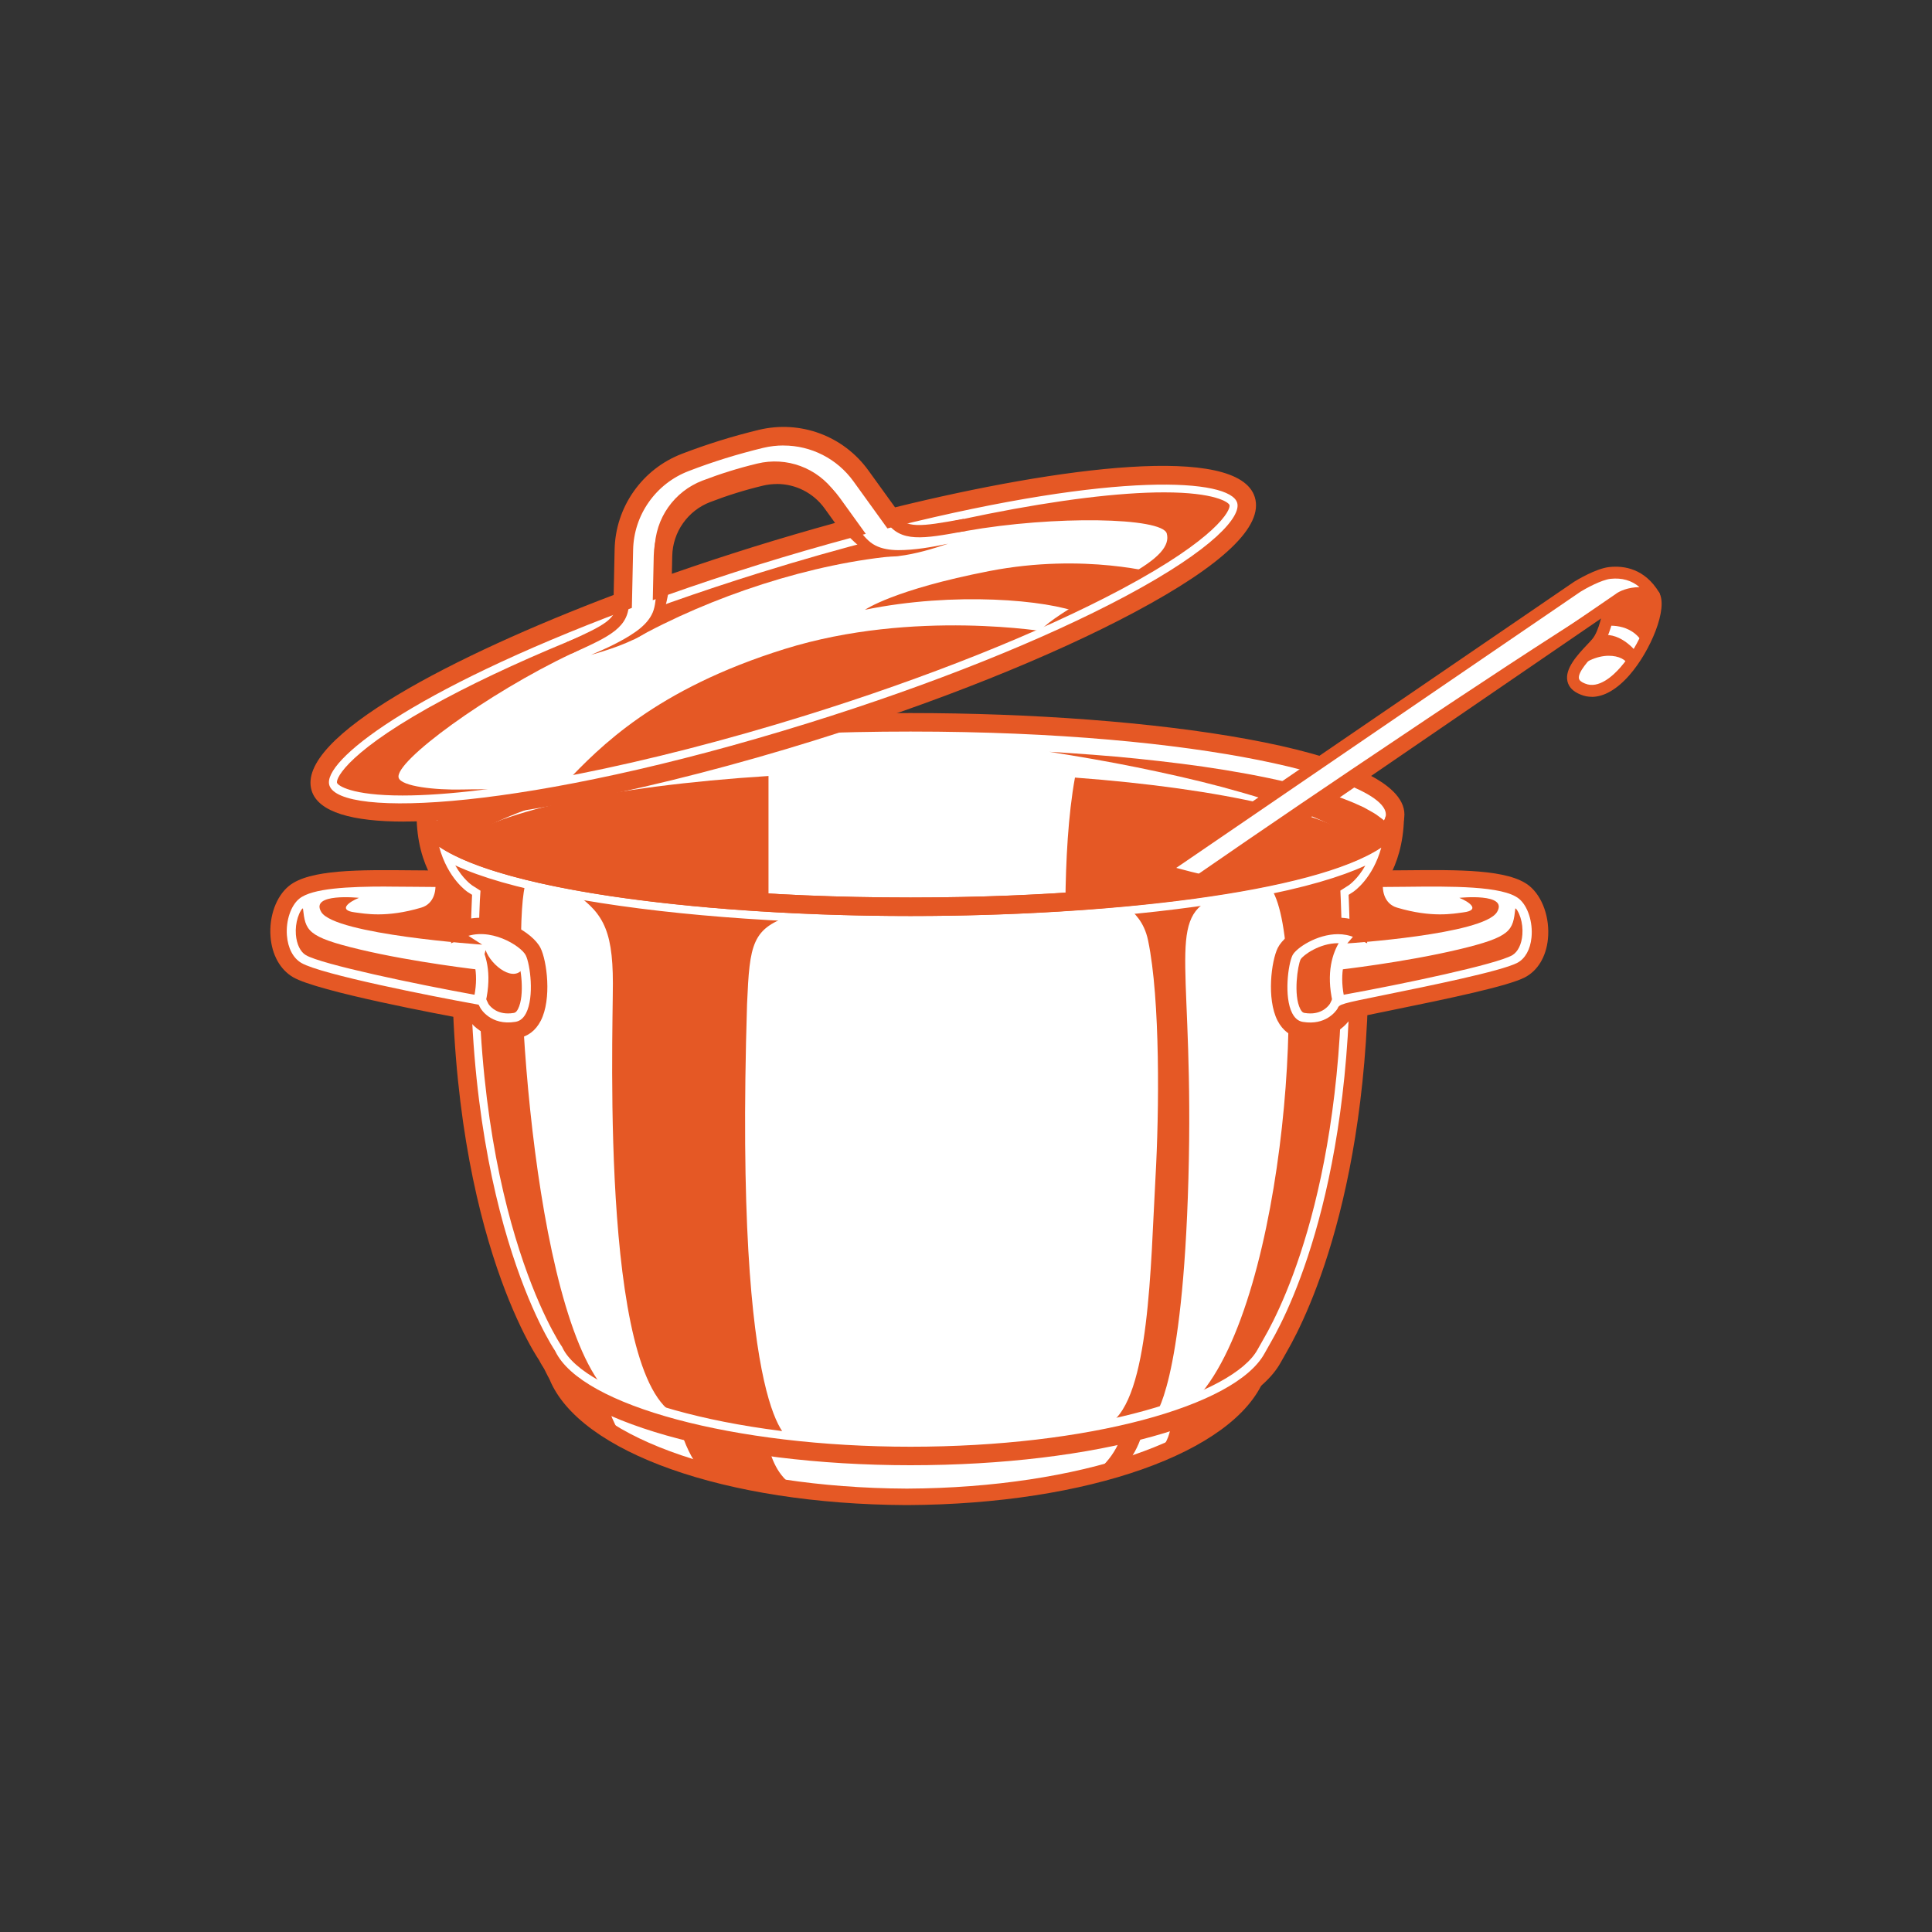
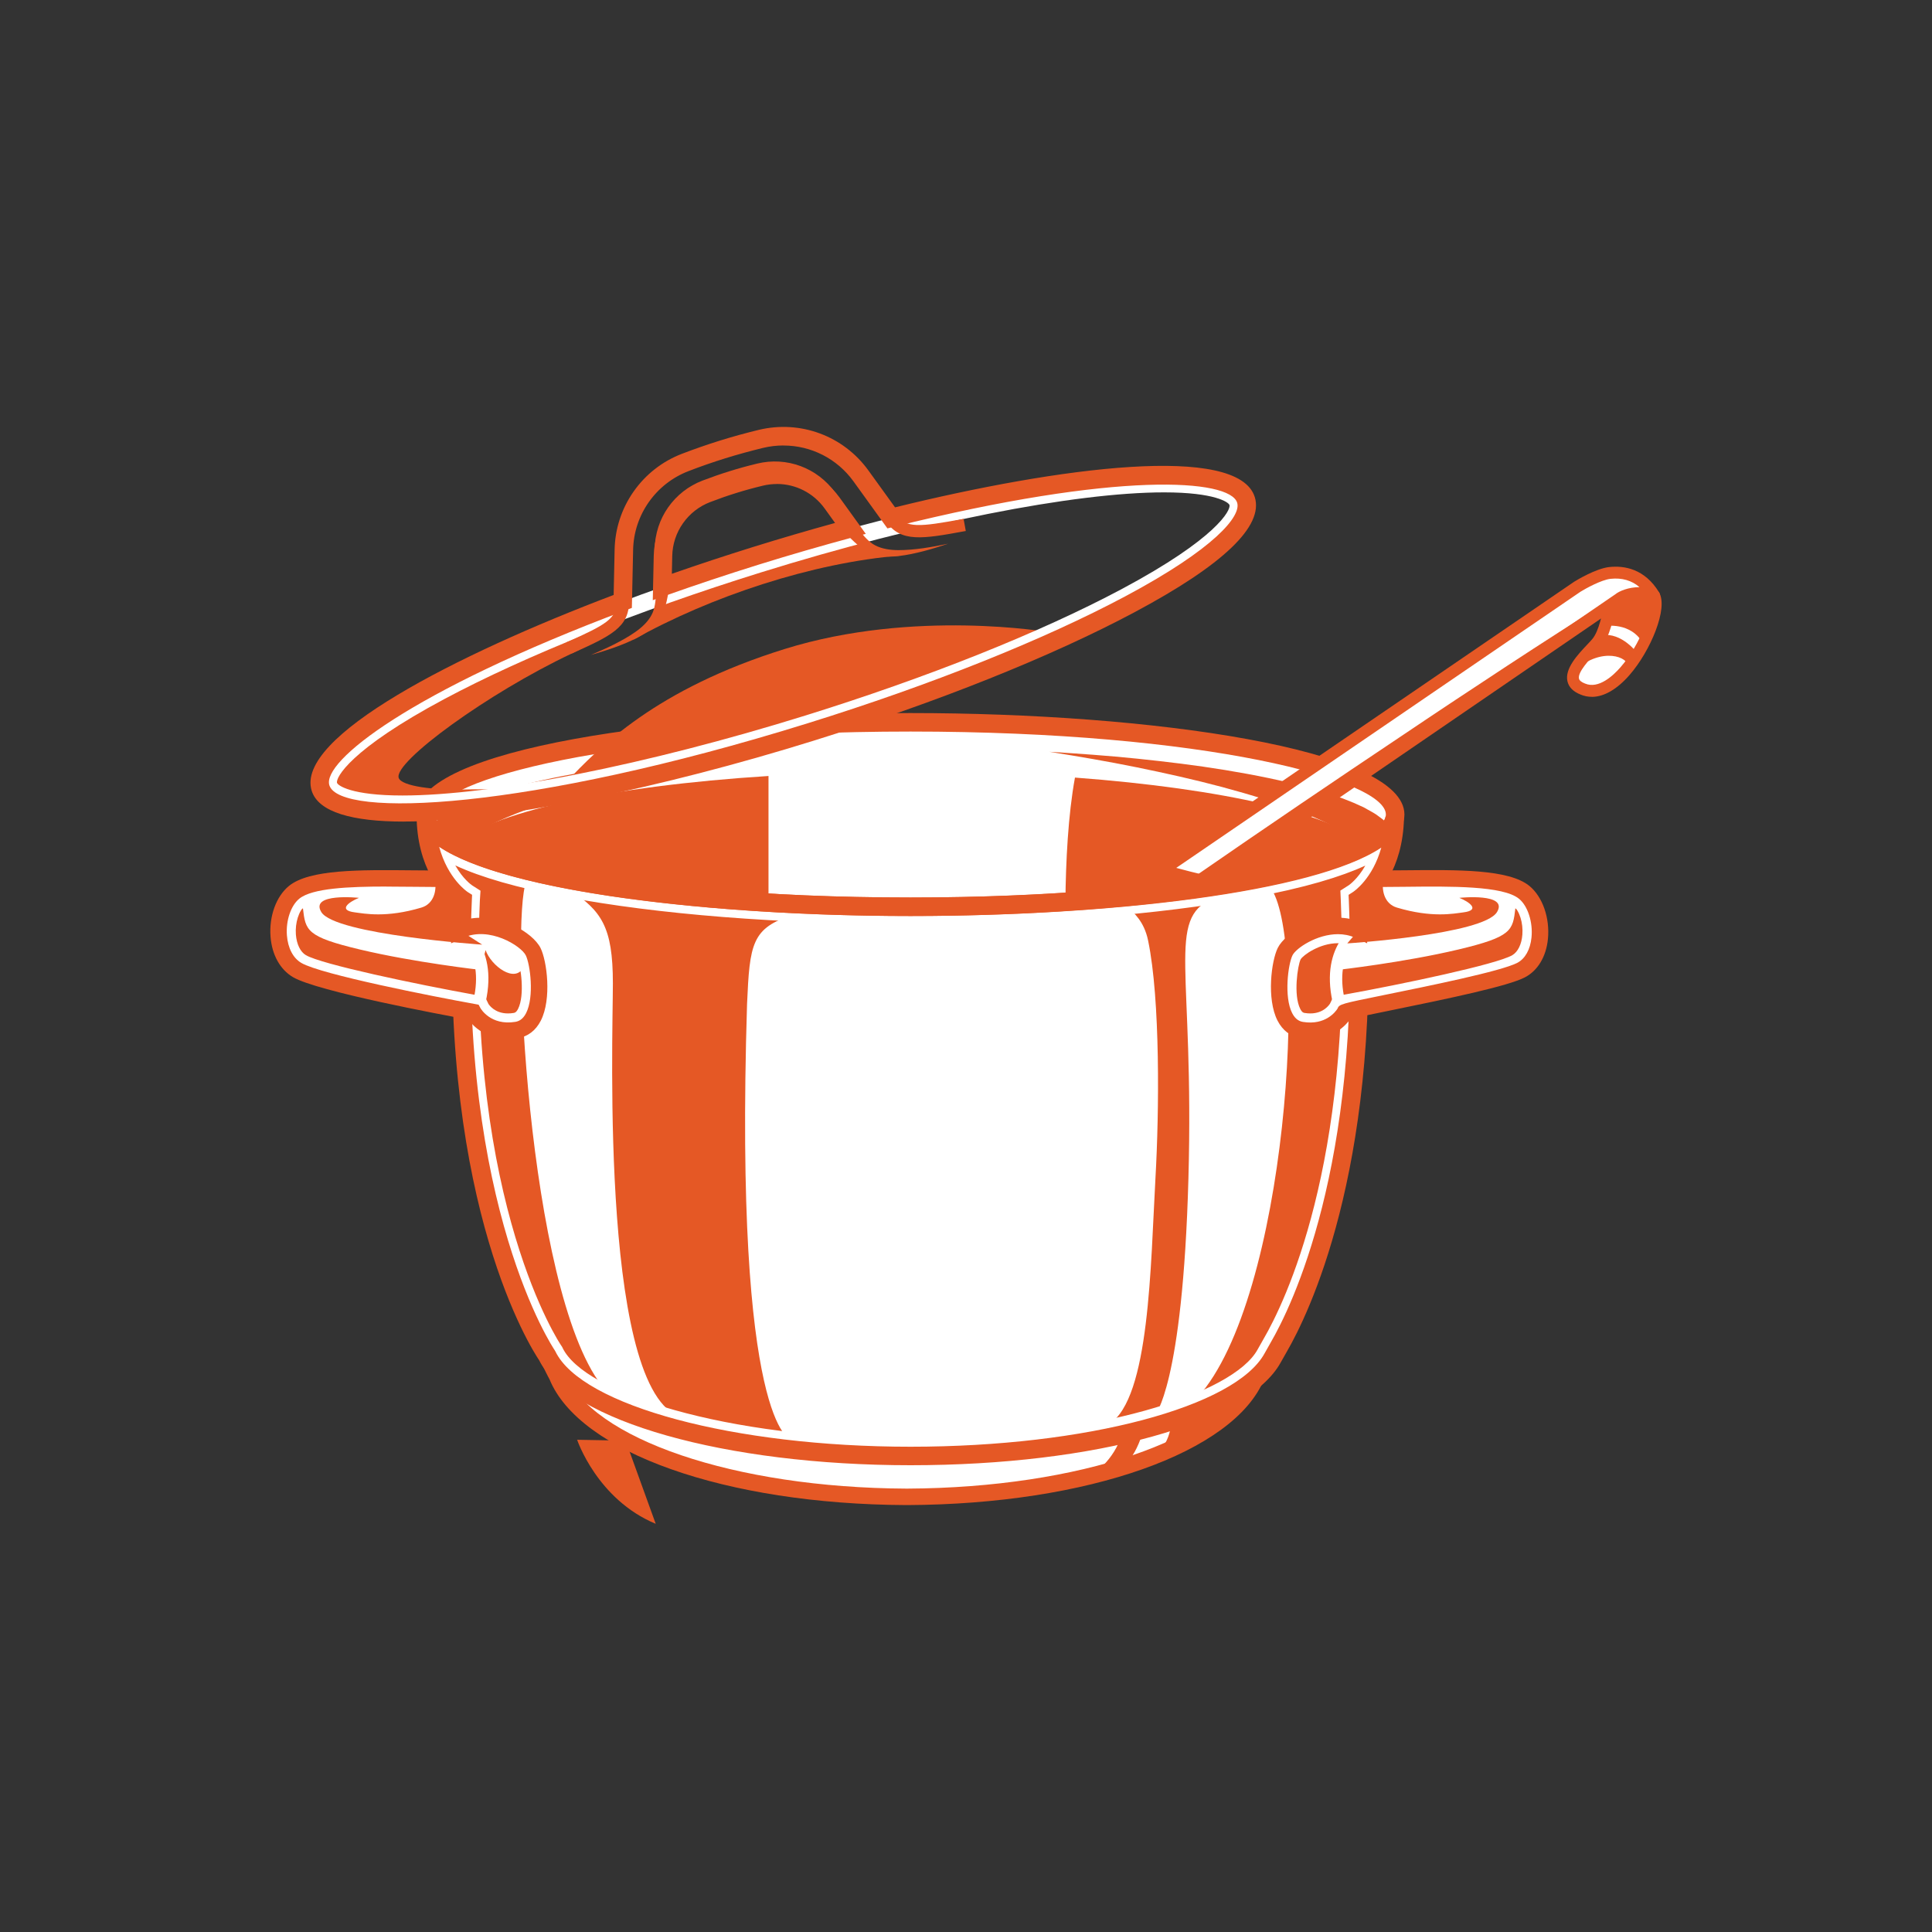
<svg xmlns="http://www.w3.org/2000/svg" id="Layer_1" data-name="Layer 1" width="400" height="400" viewBox="0 0 400 400">
  <rect x="0" y="0" width="400" height="400" fill="#333333" stroke="none" />
  <defs>
    <style>
      .cls-1 {
        fill: #fff;
      }

      .cls-2 {
        fill: #e55825;
      }
    </style>
  </defs>
  <g>
    <g>
      <path class="cls-1" d="M113.06,280.14c1.37,3.14,2.25,4.68,2.25,4.68,5.65,14.1,34.69,24.91,72.27,25.09,0,0,.11,0,.17,0,.06,0,.17,0,.17,0,37.58-.18,66.62-10.99,72.27-25.09,0,0,.88-1.54,2.25-4.68H113.06Z" />
      <path class="cls-2" d="M187.75,311.61h-.2c-37.28-.18-67.59-10.88-73.78-26.05-.23-.41-1.07-1.97-2.28-4.74l-1.04-2.38h154.59l-1.04,2.38c-1.21,2.77-2.05,4.33-2.28,4.74-6.2,15.17-36.51,25.87-73.8,26.05h-.18ZM187.6,308.2h.32c35.46-.17,65.19-10.27,70.7-24.02l.1-.21s.41-.72,1.08-2.13H115.71c.68,1.41,1.08,2.12,1.08,2.13l.1.21c5.51,13.75,35.24,23.85,70.7,24.02h0Z" />
    </g>
-     <path class="cls-2" d="M145.23,304.42c-4.19-4.44-5.72-13.99-5.72-13.99l18.92,3.58s-.2,12.36,8.17,14.62c-3.49-.46-21.37-4.21-21.37-4.21Z" />
-     <path class="cls-2" d="M129.53,298.27c-4.18-4.43-6.23-17.22-6.23-17.22l-10.04-.18s4.12,12.34,16.27,17.4Z" />
+     <path class="cls-2" d="M129.53,298.27l-10.04-.18s4.12,12.34,16.27,17.4Z" />
    <path class="cls-2" d="M225.27,305.74c3.23-1.54,7.32-6.53,7.19-11,3.71-1.15,4.86-1.41,4.86-1.41,0,0-.91,6.94-4.86,10.44l-7.18,1.97Z" />
    <path class="cls-2" d="M238.45,301.68c4.11-2.6,4.11-6.73,4.49-11.25.38-4.52,0-.85,0-.85l19.02-8.36s-4.55,11.46-14.03,15.97l-9.48,4.5Z" />
  </g>
  <path class="cls-1" d="M288.85,168.64c0-10.55-44.92-19.09-100.34-19.09s-100.34,8.55-100.34,19.09c0,12.79,7.6,17.65,7.6,17.65-2.81,65.04,17.49,94.35,17.49,94.35,5.69,11.79,37.21,20.81,75.24,20.81s68.62-8.76,74.97-20.29c.41-.75.83-1.49,1.26-2.23,4.13-7.11,18.86-36.62,16.43-92.64,0,0,7.31-4.68,7.59-16.91h0c.05-.24.08-.49.08-.73Z" />
  <path class="cls-2" d="M92.2,176.87s10.36,5.11,16.75,5.75c-3.2,7.16.21,84.05,15.56,104.17-3.07.34-8.69-5.46-8.69-5.46,0,0-12.62-24.72-13.47-36.82-.85-12.1-7.33-36.14-4.26-56.77l.17-2.64s-4.01-1.62-4.86-4.43c-.85-2.81-1.19-3.79-1.19-3.79Z" />
  <path class="cls-2" d="M263.28,184.15c7.5,11.59,3.29,84.56-15.34,105.19,2.56-.68,12.79-7.84,12.79-7.84,0,0,6.31-11.76,8.35-17.39,2.05-5.63,13.98-49.1,9.55-74.84l.13-4.41s5.63-3.32,6.46-7.8c0,0-10.93,4.48-15.15,5.43-4.22.96-6.78,1.66-6.78,1.66Z" />
  <path class="cls-2" d="M233.44,187.73c1.19,1.19,3.42,2.92,4.26,6.99,2.54,12.21,2.3,35.55,1.53,49.1-1.02,18.07-1.19,45.69-9.55,50.98,1.88.68,9.38-1.7,9.38-1.7,0,0,5.8-5.97,6.99-49.1,1.21-43.57-4.6-53.53,4.94-57.96l-17.56,1.7Z" />
  <path class="cls-2" d="M117.85,184.15c6.65,4.43,9.04,7.67,9.04,19.44s-2.73,87.12,15,90.02,21.82,4.43,21.82,4.43c0,0-11.76-2.56-9.04-90.19.55-12.45.94-15.77,9.63-18.45-8.57.89-46.46-5.24-46.46-5.24Z" />
  <path class="cls-1" d="M94.26,179.17c5.31,2.47,12.84,4.63,22.63,6.49,19.17,3.65,44.6,5.66,71.62,5.66s51.31-1.92,70.31-5.41c11.45-2.1,18.94-4.44,23.85-6.69-1.57,2.77-3.31,3.98-3.42,4.06l-1.74,1.11.09,2.06c2.36,54.61-11.61,83.22-15.95,90.69-.44.76-.88,1.53-1.3,2.3-5,9.06-33.23,18.44-71.84,18.44s-67.56-9.55-72.02-18.79l-.12-.25-.16-.23c-.2-.28-19.59-29.05-16.86-92.16l.13-2.04-1.74-1.11c-.13-.09-1.9-1.32-3.48-4.13h0ZM88.17,168.64c0,12.79,7.6,17.65,7.6,17.65-2.81,65.04,17.49,94.35,17.49,94.35,5.69,11.79,37.21,20.81,75.24,20.81s68.62-8.76,74.97-20.29c.41-.75.83-1.49,1.26-2.23,4.13-7.11,18.86-36.62,16.43-92.64,0,0,7.31-4.68,7.59-16.91-2.03,10.21-46.13,18.36-100.26,18.36s-100.34-8.55-100.34-19.09h0Z" />
  <path class="cls-2" d="M188.51,189.65c-49.57,0-102.26-7.36-102.26-21.01s52.69-21.01,102.26-21.01,102.26,7.36,102.26,21.01-52.69,21.01-102.26,21.01ZM188.51,151.46c-60.98,0-98.42,10-98.42,17.18s37.44,17.18,98.42,17.18,98.42-10,98.42-17.18-37.44-17.18-98.42-17.18Z" />
  <path class="cls-2" d="M89.23,171.17c.55-.53,1.02-1.15,1.63-1.6.63-.43,1.21-.94,1.87-1.31l2-1.12,2.09-.94c2.81-1.19,5.72-2.15,8.66-2.96,5.88-1.64,11.88-2.82,17.9-3.81,6.02-.99,12.09-1.72,18.16-2.35,6.07-.63,12.16-1.05,18.25-1.43-6.06.98-12.09,1.99-18.07,3.21-5.98,1.22-11.92,2.54-17.76,4.1-5.83,1.57-11.59,3.32-17.02,5.45-2.71,1.06-5.32,2.24-7.63,3.55l-1.66.99-1.39,1.03c-.47.34-.65.67-1,.96-.21.16-.16.26-.21.35-.03.09-.07.17-.13.23l-5.68-4.36Z" />
  <path class="cls-2" d="M159.11,160.66v26.24c-30.25-1.76-54.42-6.17-65.06-11.8,6.85-6.83,32.09-12.35,65.06-14.44Z" />
  <path class="cls-2" d="M282.96,175.1c-10.32,5.47-33.38,9.78-62.38,11.64.08-8.37.56-18.01,1.98-25.75,30.65,2.29,53.85,7.6,60.39,14.11Z" />
  <path class="cls-2" d="M188.51,303.36c-38.34,0-70.62-9.14-76.9-21.76-1.63-2.42-20.29-31.61-17.79-94.4-2.21-1.85-7.57-7.47-7.57-18.56h3.83c0,7.17,37.44,17.18,98.42,17.18,56.01,0,96.8-8.86,98.38-16.82l3.8.42c-.25,10.58-5.4,15.98-7.55,17.78,2.21,55.46-12.23,84.94-16.73,92.69-.42.73-.83,1.46-1.24,2.19-6.9,12.53-38.42,21.28-76.65,21.28ZM90.92,175.3c1.79,6.66,5.84,9.33,5.89,9.37l.93.59-.05,1.1c-2.75,63.66,16.95,92.89,17.15,93.18l.15.26c5.43,11.25,37.04,19.73,73.52,19.73s67.23-8.3,73.29-19.3c.42-.76.85-1.52,1.28-2.27,4.4-7.57,18.56-36.53,16.18-91.59l-.05-1.1.93-.6c.2-.13,4.06-2.75,5.84-9.18-13.97,9.32-56.41,14.16-97.47,14.16s-83.66-4.98-97.59-14.35Z" />
  <g>
    <path class="cls-1" d="M285.3,181.92c12.15,0,25.79-.81,30.25,2.81,4.23,3.44,4.6,13.04-.64,16.11-5.24,3.07-36.44,8.69-36.44,8.69,0,0-2.56,4.73-8.95,3.71-6.39-1.02-4.86-13.43-3.45-16.24,1.41-2.81,9.06-7.23,15.2-4.41l-.2-5.99s.97-.57,2.26-2.04c1.12-1.28,1.97-2.64,1.97-2.64Z" />
    <path class="cls-2" d="M313.74,188.06c-.54,4.6-.7,5.88-11.78,8.52-11.26,2.68-24.93,4.22-24.93,4.22l.19,6.01s22.98-3.87,28.74-5.46c5.49-1.51,9.8-2.13,9.8-4.86,0-1.59.08-4.72-.49-6.62-.41-1.36-1.53-1.82-1.53-1.82Z" />
    <path class="cls-2" d="M277.85,194.89c-2.33-1.51-9.33,1.66-9.81,5.31-.81,1.49-.85,3.84-.85,3.84,0,0,.17,5.37,1.19,6.31,1.02.94,4.69,1.62,6.27.34s2.57-4.43,2.57-4.43v-4.73l.63-6.64Z" />
    <path class="cls-1" d="M296.68,185.43h0c3.84,0,14.05,0,16.63,2.09,1.28,1.04,2.07,3.55,1.88,5.98-.15,1.99-.93,3.58-2.08,4.26-3.24,1.89-22.57,5.97-35.27,8.26l-1.68.12-.79,1.64c-.13.21-1.31,2.04-4.07,2.04-.38,0-.78-.03-1.2-.1-.2-.03-.51-.08-.89-.82-1.47-2.86-.54-9.04.07-10.27.49-.86,3.91-3.35,7.7-3.35,1.03,0,1.97.19,2.81.58l5.26,2.41-.19-5.78-.14-4.2c.4-.37.84-.82,1.31-1.35.43-.49.82-.98,1.15-1.43,1.28,0,2.58-.02,3.87-.03,1.89-.02,3.78-.04,5.63-.04h0ZM296.68,181.85c-3.72,0-7.62.08-11.37.08,0,0-.85,1.36-1.97,2.64-1.29,1.47-2.26,2.04-2.26,2.04l.2,5.99c-1.39-.64-2.85-.9-4.3-.9-4.97,0-9.81,3.14-10.9,5.31-1.41,2.81-2.94,15.22,3.45,16.24.62.1,1.21.14,1.76.14,5.1,0,7.19-3.85,7.19-3.85,0,0,31.2-5.63,36.44-8.69,5.24-3.07,4.87-12.68.64-16.11-3.09-2.5-10.55-2.89-18.88-2.89h0Z" />
    <path class="cls-1" d="M276.57,209.93c-4.23-13.35,3.71-18.23,4.05-18.43l1.3,2.2-.65-1.1.66,1.1c-.27.17-6.52,4.14-2.93,15.46l-2.44.77Z" />
    <path class="cls-2" d="M271.33,215.1c-.65,0-1.34-.05-2.07-.17-2.07-.33-3.71-1.58-4.76-3.62-2.31-4.51-1.27-12.42.05-15.06,1.62-3.25,8.55-7.3,14.94-6.01l-.15-4.58.87-.51h0s.79-.49,1.84-1.7c1.01-1.16,1.8-2.41,1.81-2.43l.5-.8h.94c1.87,0,3.78-.02,5.69-.04,11-.11,21.39-.22,25.64,3.23,2.74,2.23,4.29,6.66,3.85,11.02-.37,3.65-2.11,6.54-4.77,7.92-3.48,1.81-15.36,4.31-28.27,6.94-3.26.66-6.62,1.35-7.84,1.65-.91,1.28-3.49,4.15-8.27,4.15ZM277.01,193.41c-4.38,0-8.67,2.89-9.41,4.37-.91,1.83-1.8,8.6-.07,11.98.73,1.42,1.64,1.72,2.26,1.82,4.62.74,6.73-2.12,7.12-2.74.36-.95.72-1.02,9.84-2.87,8.99-1.83,24.03-4.88,27.38-6.62,1.62-.84,2.7-2.75,2.95-5.25.32-3.17-.77-6.55-2.6-8.03-3.3-2.68-14.01-2.58-23.46-2.47-1.61.02-3.22.03-4.81.04-.39.55-.95,1.32-1.6,2.06-.7.8-1.33,1.38-1.81,1.76l.26,7.84-2.5-1.15c-1.14-.52-2.35-.74-3.55-.74Z" />
    <path class="cls-2" d="M302.14,185.89c2.14.86,4.38,2.55.88,3-2.1.27-6.52,1.18-13.79-.98-2.65-.78-3.3-3.68-2.75-5.99.23-.95-2.53,2.58-3.91,3.45-.47.3-.93,1.34-1.5,1.24l.2,5.99-2.33,2.72s28.18-1.81,31-6.49c2.43-4.03-7.8-2.94-7.8-2.94Z" />
  </g>
  <g>
    <path class="cls-1" d="M91.16,181.92c-12.15,0-25.79-.81-30.25,2.81-4.23,3.44-4.6,13.04.64,16.11,5.24,3.07,36.44,8.69,36.44,8.69,0,0,2.56,4.73,8.95,3.71,6.39-1.02,4.86-13.43,3.45-16.24-1.41-2.81-9.06-7.23-15.2-4.41l.2-5.99s-.97-.57-2.26-2.04c-1.12-1.28-1.97-2.64-1.97-2.64Z" />
    <path class="cls-2" d="M62.72,188.06c.54,4.6.7,5.88,11.78,8.52,11.26,2.68,24.93,4.22,24.93,4.22l-.19,6.01s-22.98-3.87-28.74-5.46c-5.49-1.51-9.8-2.13-9.8-4.86,0-1.59-.08-4.72.49-6.62.41-1.36,1.53-1.82,1.53-1.82Z" />
    <path class="cls-2" d="M100.53,196.69c1.11,3.24,6.11,7.05,7.89,3.52.81,1.49.85,3.84.85,3.84,0,0-.17,5.37-1.19,6.31-1.02.94-4.69,1.62-6.27.34-1.58-1.28-2.57-4.43-2.57-4.43v-4.73l1.3-4.84Z" />
    <path class="cls-1" d="M79.78,185.43c1.85,0,3.74.02,5.63.04,1.29.01,2.59.03,3.87.03.33.45.72.94,1.15,1.43.47.54.91.98,1.31,1.35l-.14,4.2-.19,5.78,5.26-2.41c.83-.38,1.78-.58,2.81-.58,3.8,0,7.21,2.49,7.69,3.34.62,1.24,1.55,7.42.08,10.29-.38.73-.69.78-.89.82-.41.07-.82.1-1.2.1-2.77,0-3.95-1.83-4.04-1.98l-.72-1.5-1.79-.32c-12.7-2.29-32.03-6.37-35.27-8.26-1.15-.67-1.92-2.26-2.08-4.26-.19-2.43.61-4.95,1.88-5.98,2.58-2.09,12.78-2.09,16.63-2.09h0ZM79.78,181.85c-8.33,0-15.8.39-18.88,2.89-4.23,3.44-4.6,13.04.64,16.11,5.24,3.07,36.44,8.69,36.44,8.69,0,0,2.08,3.85,7.19,3.85.55,0,1.14-.04,1.76-.14,6.39-1.02,4.86-13.43,3.45-16.24-1.09-2.18-5.92-5.31-10.9-5.31-1.45,0-2.91.27-4.3.9l.2-5.99s-.97-.57-2.26-2.04c-1.12-1.28-1.97-2.64-1.97-2.64-3.75,0-7.65-.08-11.37-.08h0Z" />
    <path class="cls-1" d="M99.89,209.93l-2.44-.77c3.59-11.32-2.66-15.3-2.93-15.46l1.31-2.2c.34.2,8.29,5.08,4.05,18.43Z" />
    <path class="cls-2" d="M105.13,215.1c-4.61,0-7.17-2.67-8.16-4.01-5.44-.99-31.22-5.81-36.29-8.77-2.68-1.57-4.39-4.64-4.67-8.41-.32-4.23,1.18-8.34,3.82-10.49,4.25-3.45,14.64-3.34,25.64-3.23,1.91.02,3.81.04,5.69.04h.94l.5.8s.8,1.27,1.81,2.43c1.06,1.21,1.85,1.7,1.86,1.71l.84.52-.14,4.57c6.39-1.3,13.31,2.76,14.94,6.01,1.32,2.64,2.36,10.56.05,15.06-1.05,2.04-2.69,3.29-4.76,3.62-.73.12-1.42.17-2.07.17ZM79.98,183.55c-7.79,0-15.34.34-18.01,2.51-1.75,1.42-2.8,4.54-2.57,7.58.2,2.65,1.29,4.74,3,5.73,4.09,2.39,27.29,6.94,35.88,8.49l.81.15.39.72c.08.14,2.13,3.64,7.18,2.84.62-.1,1.54-.4,2.26-1.81,1.73-3.38.85-10.15-.07-11.98-.97-1.94-7.56-6.1-12.96-3.62l-2.5,1.15.26-7.84c-.47-.38-1.1-.96-1.8-1.76-.65-.75-1.22-1.51-1.6-2.07-1.59,0-3.2-.02-4.81-.04-1.79-.02-3.63-.04-5.45-.04Z" />
    <path class="cls-2" d="M74.32,185.89c-2.14.86-4.38,2.55-.88,3,2.1.27,6.52,1.18,13.79-.98,2.65-.78,3.3-3.68,2.75-5.99-.23-.95,2.53,2.58,3.91,3.45.47.3.93,1.34,1.5,1.24l-.2,5.99,4.65,2.98s-30.5-2.07-33.32-6.75c-2.43-4.03,7.8-2.94,7.8-2.94Z" />
  </g>
  <path class="cls-2" d="M282.13,175.52c-.06-.06-.1-.14-.13-.23-.05-.09,0-.19-.21-.35-.35-.29-.53-.62-1-.96l-1.39-1.03-1.66-.99c-2.31-1.3-4.92-2.49-7.63-3.55-5.43-2.13-11.19-3.88-17.02-5.45-5.84-1.56-11.78-2.88-17.76-4.1-5.98-1.22-12.02-2.24-18.07-3.21,6.09.38,12.18.8,18.25,1.43,6.07.63,12.13,1.36,18.16,2.35,6.02.99,12.02,2.18,17.9,3.81,2.94.81,5.84,1.77,8.66,2.96l2.09.94,2,1.12c.67.37,1.25.88,1.87,1.31.62.45,1.08,1.07,1.63,1.6l-5.68,4.36Z" />
  <g>
    <g>
      <path class="cls-1" d="M327.72,142.67c-5.21-2.04.89-7.24,2.86-9.54,1.95-2.27,2.65-7.63,2.66-7.76h0c1.13-.78,1.77-1.23,1.85-1.29,1.13-.92,4.17-1.93,7.38-.75,2.33,3.96-7.01,22.58-14.74,19.34Z" />
      <path class="cls-2" d="M329.57,144.27c-.79,0-1.57-.15-2.31-.46-1.54-.61-2.47-1.54-2.74-2.77-.59-2.62,2.13-5.5,4.12-7.61.39-.41.74-.78,1.01-1.1,1.44-1.67,2.21-5.79,2.37-7.1.02-.14.06-.28.12-.41.09-.19.23-.35.4-.47,1.04-.72,1.66-1.15,1.78-1.24,1.33-1.08,4.84-2.31,8.56-.93.27.1.49.29.63.53,1.9,3.22-1.78,12.06-6.13,17.04-2.6,2.98-5.31,4.53-7.82,4.53ZM334.38,126.08c-.24,1.52-1.04,5.72-2.87,7.86-.29.34-.67.74-1.09,1.18-1.33,1.41-3.81,4.04-3.51,5.38.09.39.51.73,1.25,1.02,0,0,.02,0,.03.01,2.78,1.16,5.8-1.63,7.34-3.41,4.11-4.71,6.54-11.59,6-13.8-2.64-.77-4.98.13-5.68.71-.06.05-.58.42-1.48,1.04Z" />
    </g>
    <g>
      <path class="cls-2" d="M332.3,129.63s5.42-.97,7.94,3.69c2.14-4.11,3.2-8.33,2.23-9.98-3.21-1.19-6.25-.17-7.38.75-.07.06-.71.51-1.85,1.29h0c0,.08-.28,2.15-.94,4.26h0Z" />
      <path class="cls-2" d="M339.09,135.34c.39-.64.76-1.29,1.1-1.95-.31.57-1.1,1.94-1.1,1.95Z" />
      <path class="cls-2" d="M339.09,135.34s-3.3-4.56-7.52-3.8c-.29.61-.61,1.16-.99,1.6-.21.24-3.19,4.51-3.46,4.8,5.63-4.13,10.81-1.44,9.8.47.78-.95,1.51-1.98,2.17-3.06Z" />
    </g>
    <g>
      <path class="cls-1" d="M333.3,118.62c-2.59.28-6.72,2.84-6.72,2.84l-85.96,58.73c3.04.81,6.06,1.65,9.13,2.3,23.26-15.92,85.27-58.36,85.33-58.41,1.13-.92,4.17-1.93,7.38-.75-2.6-4.33-6.27-5.02-9.16-4.71Z" />
      <path class="cls-2" d="M249.76,183.72c-.08,0-.17,0-.25-.03-2.61-.55-5.21-1.25-7.73-1.92l-1.46-.39c-.46-.12-.82-.51-.9-.98-.08-.47.12-.95.52-1.22l85.96-58.73c.49-.31,4.49-2.74,7.28-3.05h0c3.07-.33,7.36.32,10.35,5.3.27.45.23,1.02-.11,1.42-.33.4-.88.55-1.37.37-2.84-1.05-5.43-.07-6.17.55q-.07.06-79.64,54.53l-5.77,3.95c-.21.14-.45.22-.7.22ZM243.54,179.69c1.96.53,3.97,1.05,5.97,1.48l5.33-3.65c25.64-17.55,78.99-54.07,79.55-54.45.86-.71,2.76-1.5,5.05-1.51-1.63-1.4-3.63-1.97-6-1.72h0c-1.89.21-5.12,1.99-6.2,2.66l-83.7,57.18Z" />
    </g>
    <path class="cls-2" d="M333.86,123.84c-6.95,5.08-13.95,10.1-21,15.04-7.06,4.93-14.12,9.85-21.23,14.7-14.18,9.77-28.44,19.43-42.77,28.96l-.96-1.45c14.16-9.79,28.4-19.45,42.71-29.01,7.14-4.81,14.32-9.56,21.51-14.28,7.2-4.72,14.44-9.37,21.74-13.95Z" />
  </g>
-   <path class="cls-1" d="M184.52,107.22l-6.26-8.68c-4.71-6.52-12.89-9.55-20.71-7.67-2.67.64-5.3,1.37-7.92,2.19-2.62.81-5.21,1.71-7.76,2.7-3.75,1.45-6.88,3.95-9.1,7.1-2.22,3.15-3.51,6.95-3.6,10.97l-.23,10.7c-38.65,14.52-65.14,30.4-62.58,38.62,3.13,10.06,48.57,4.88,101.48-11.59,52.91-16.47,93.26-37.99,90.13-48.05-2.56-8.23-33.38-6.27-73.44,3.72ZM156.49,115.09c-6.68,2.08-13.14,4.24-19.36,6.44l.14-6.46c.07-2.87.99-5.58,2.57-7.83,1.58-2.24,3.81-4.03,6.49-5.06,1.83-.7,3.67-1.35,5.54-1.93,1.86-.58,3.75-1.1,5.65-1.55,5.58-1.35,11.42.82,14.78,5.47l3.78,5.24c-6.36,1.71-12.92,3.61-19.59,5.68Z" />
-   <path class="cls-2" d="M255.27,103.8c-1.39-2.17-15.11-2.54-15.11-2.54,0,0-27.12,1.66-27.77,1.86-.48.15-16.76,3.98-25.5,6.03l.38,1.23c3.74.14,8.27.35,12.69-.44,18.3-3.25,40.69-2.83,41.61.52.65,2.39-1.32,5.14-8.62,9.02-19.46,10.34-20,13.17-14.75,10.84,0,0,28.1-15.27,30.62-17.48l2.51-2.21s5.33-4.66,3.94-6.84Z" />
  <path class="cls-2" d="M128.41,128.25c-3.51,1.76-3.29,3.87-10.09,7.08-17.27,8.15-36.78,22.39-35.78,25.7.54,1.8,7.61,2.56,13.21,2.43,5.65-.14,10.22.1,10.22.1,0,0-23.54,3.04-26.86,2.65l-3.32-.39s-7.04-.81-7.13-3.39c-.09-2.58,11-10.67,11-10.67,0,0,23.27-14.03,23.92-14.23.65-.2,24.83-9.27,24.83-9.27Z" />
  <path class="cls-2" d="M131.07,132.49c16.07-9.03,37.2-16,55.36-17.47,0,0-5.99.05-8.42-2.99l-27.98,7.82-12.87,4.08s-.58,4.45-6.1,8.56Z" />
-   <path class="cls-2" d="M179.07,126.25c18.5-3.8,37.8-2.04,44.54.69,0,0,12.25-5.82,12.62-5.94.37-.11,3.83-2.18,3.83-2.18,0,0-15.4-4.44-35.22-.59-19.83,3.85-25.76,8.02-25.76,8.02Z" />
  <path class="cls-2" d="M117.1,162.06c7-7.36,18.6-19.36,45.38-27.7,26.79-8.34,54.73-3.47,54.73-3.47,0,0-36.97,14.9-49.19,18.35s-50.92,12.81-50.92,12.81Z" />
  <path class="cls-1" d="M241.01,101.94h0c10.57,0,13.37,2.07,13.54,2.62.31,1-2.57,6.87-22.31,17.4-16.83,8.97-40.08,18.27-65.46,26.17-32.83,10.22-64.8,16.57-83.46,16.57-10.57,0-13.37-2.07-13.54-2.62-.31-1,2.57-6.87,22.31-17.4,16.83-8.97,40.08-18.27,65.46-26.17,32.82-10.22,64.8-16.57,83.46-16.57h0ZM241,98.36c-18.46,0-49.89,5.95-84.52,16.73-52.91,16.47-93.26,37.99-90.13,48.05,1.08,3.48,7.21,5.14,16.96,5.14,18.46,0,49.89-5.95,84.52-16.73,52.91-16.47,93.26-37.99,90.13-48.05-1.08-3.48-7.21-5.14-16.96-5.14h0Z" />
  <path class="cls-2" d="M83.64,170.1c-10.63,0-17.72-1.92-19.11-6.39-3.46-11.12,29.8-28.13,62.52-40.53l.2-9.41c.09-4.33,1.46-8.49,3.95-12.03,2.49-3.54,5.94-6.23,9.97-7.78,2.55-.98,5.2-1.9,7.88-2.74,2.66-.83,5.36-1.57,8.04-2.22,8.62-2.07,17.53,1.23,22.71,8.41l5.51,7.63c33.98-8.36,71.02-13.23,74.48-2.12,1.87,6.01-6.53,14.05-24.98,23.88-17.13,9.13-40.71,18.57-66.41,26.57-31.09,9.68-64.42,16.72-84.77,16.72ZM162.22,92.23c-1.4,0-2.82.16-4.23.5-2.59.63-5.22,1.35-7.8,2.15-2.6.81-5.17,1.7-7.64,2.66-3.33,1.28-6.17,3.5-8.22,6.41-2.05,2.91-3.18,6.34-3.25,9.91l-.26,12-1.21.46c-44.9,16.86-62.95,31.36-61.42,36.26,2.13,6.85,40.86,5.27,99.08-12.85,25.48-7.93,48.83-17.27,65.75-26.29,18.45-9.84,23.99-16.58,23.12-19.36-1.53-4.9-24.61-6.59-71.15,5.01l-1.26.31-7.02-9.73c-3.42-4.74-8.82-7.43-14.48-7.43ZM135.15,124.26l.2-9.23c.07-3.2,1.08-6.27,2.92-8.89,1.85-2.62,4.39-4.6,7.37-5.75,1.87-.72,3.77-1.38,5.66-1.97,1.87-.58,3.81-1.12,5.77-1.59,6.36-1.54,12.95.9,16.78,6.21l5.4,7.49-2.68.72c-6.49,1.75-13.06,3.65-19.52,5.66h0c-6.45,2.01-12.94,4.17-19.29,6.42l-2.61.93ZM160.85,100.21c-.96,0-1.93.11-2.89.34-1.88.45-3.74.96-5.53,1.52-1.81.56-3.63,1.2-5.42,1.89-2.27.87-4.21,2.39-5.61,4.38-1.4,1.99-2.17,4.33-2.22,6.77l-.08,3.69c5.55-1.94,11.2-3.8,16.81-5.55h0c5.62-1.75,11.32-3.42,16.98-4.98l-2.16-3c-2.34-3.24-6.02-5.07-9.89-5.07Z" />
  <path class="cls-2" d="M122.27,135.63c1.62-.69,3.22-1.39,4.78-2.17,1.56-.79,3.08-1.63,4.48-2.61,1.39-.97,2.63-2.14,3.35-3.5.74-1.35.84-2.93.99-4.7v.15s-.04-.68-.04-.68l2.56.05-.05.68v.15s-.01,0-.01,0c-.34,1.67-.69,3.68-1.86,5.32-1.14,1.63-2.71,2.73-4.28,3.58-1.59.85-3.24,1.52-4.89,2.12-1.66.6-3.34,1.11-5.03,1.6Z" />
  <path class="cls-2" d="M177.48,109.16l.36.57-.1-.12c1.13,1.38,2.11,2.62,3.48,3.31,1.36.71,3.05.97,4.75.98,1.71,0,3.44-.16,5.17-.4,1.73-.25,3.45-.57,5.17-.93-1.67.55-3.34,1.08-5.05,1.53-1.71.44-3.44.82-5.23,1.03-1.78.19-3.69.18-5.56-.52-1.89-.69-3.32-2.15-4.55-3.33h0s-.09-.12-.09-.12l-.43-.53,2.08-1.49Z" />
  <path class="cls-2" d="M135.89,119.98l-.35-6.31c.07-3.18,1.04-6.13,2.8-8.64,1.77-2.51,4.22-4.42,7.08-5.52,1.89-.72,3.78-1.38,5.62-1.95,1.85-.58,3.78-1.11,5.73-1.58,6.11-1.48,12.43.87,16.12,5.96l3.34,5.48-2.18,1.33-3.29-5.39c-3.02-4.17-8.29-6.12-13.39-4.89-1.89.46-3.77.97-5.57,1.53-1.79.56-3.63,1.2-5.46,1.9-2.39.92-4.43,2.51-5.91,4.61-1.47,2.09-2.28,4.55-2.34,7.12l.35,6.21-2.55.14Z" />
  <path class="cls-2" d="M118.32,135.33l-1.05-2.33c8.12-3.65,10.45-4.87,10.38-8.46l2.56-.05c.11,5.44-3.9,7.24-11.89,10.84Z" />
  <path class="cls-2" d="M199.95,109.94l-.24.04c-8.58,1.57-13.3,2.43-16.26-2.06l2.14-1.41c1.94,2.94,4.83,2.57,13.67.96l.24-.04.46,2.52Z" />
</svg>